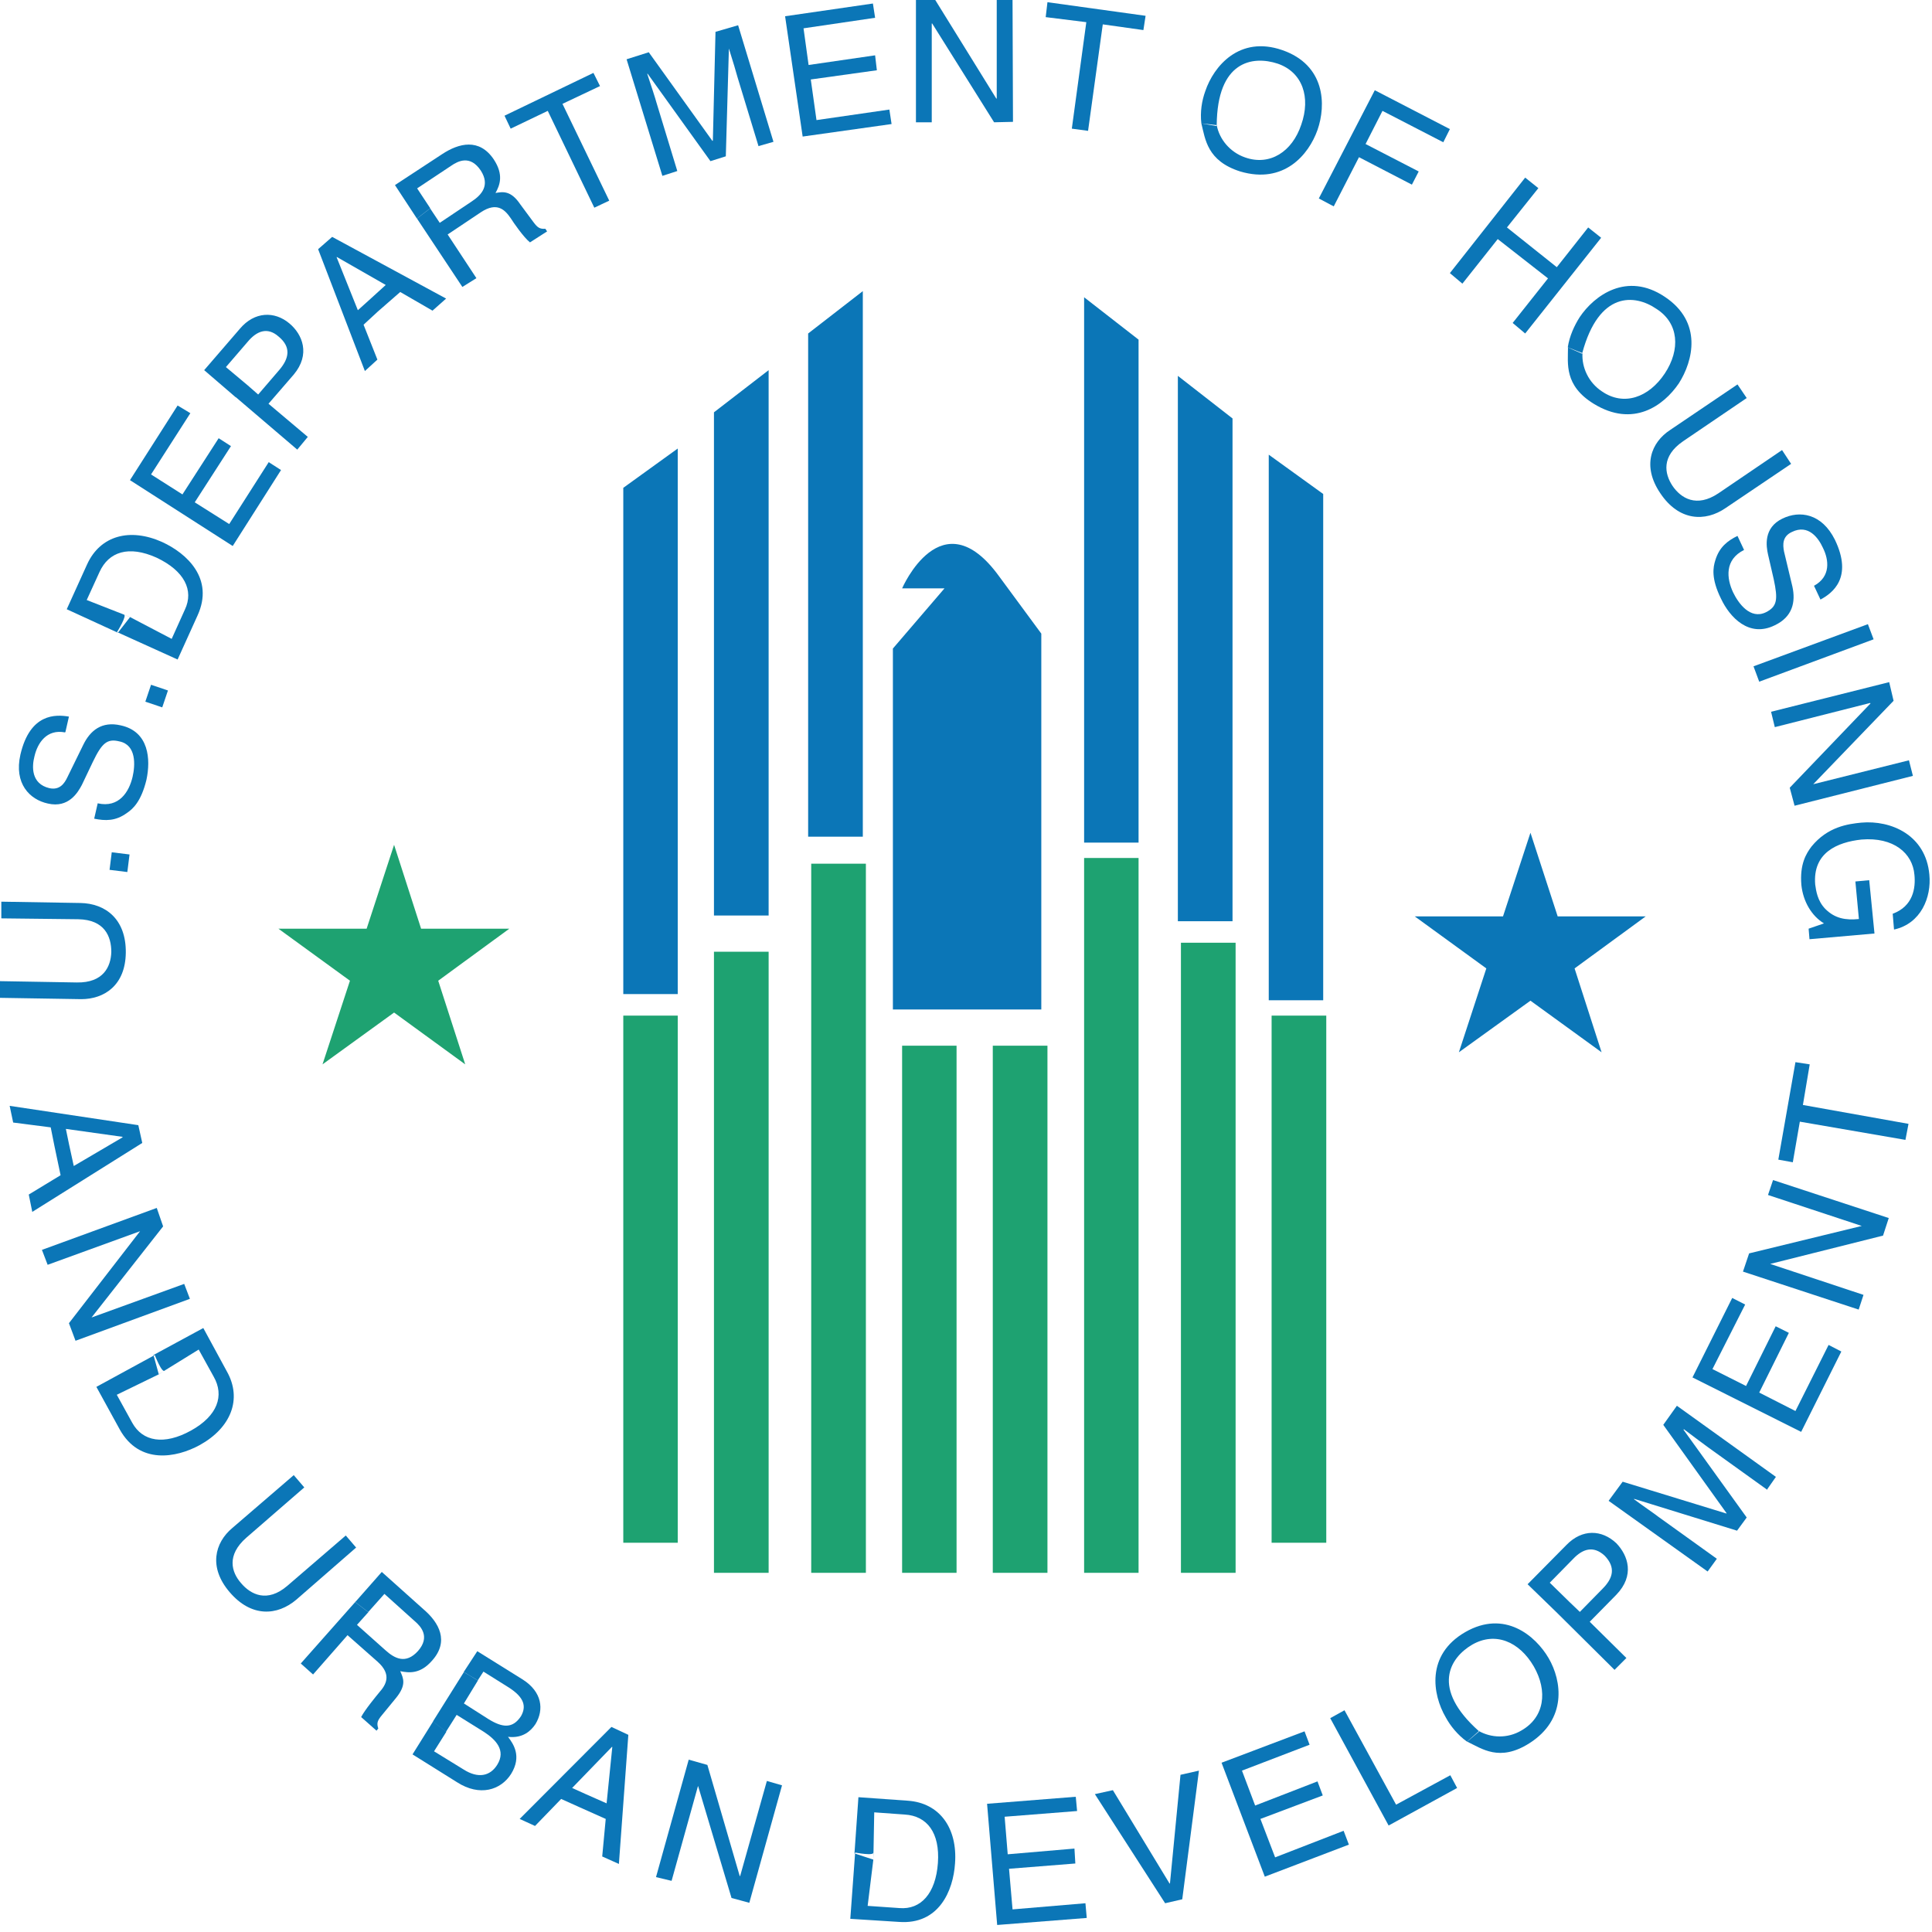
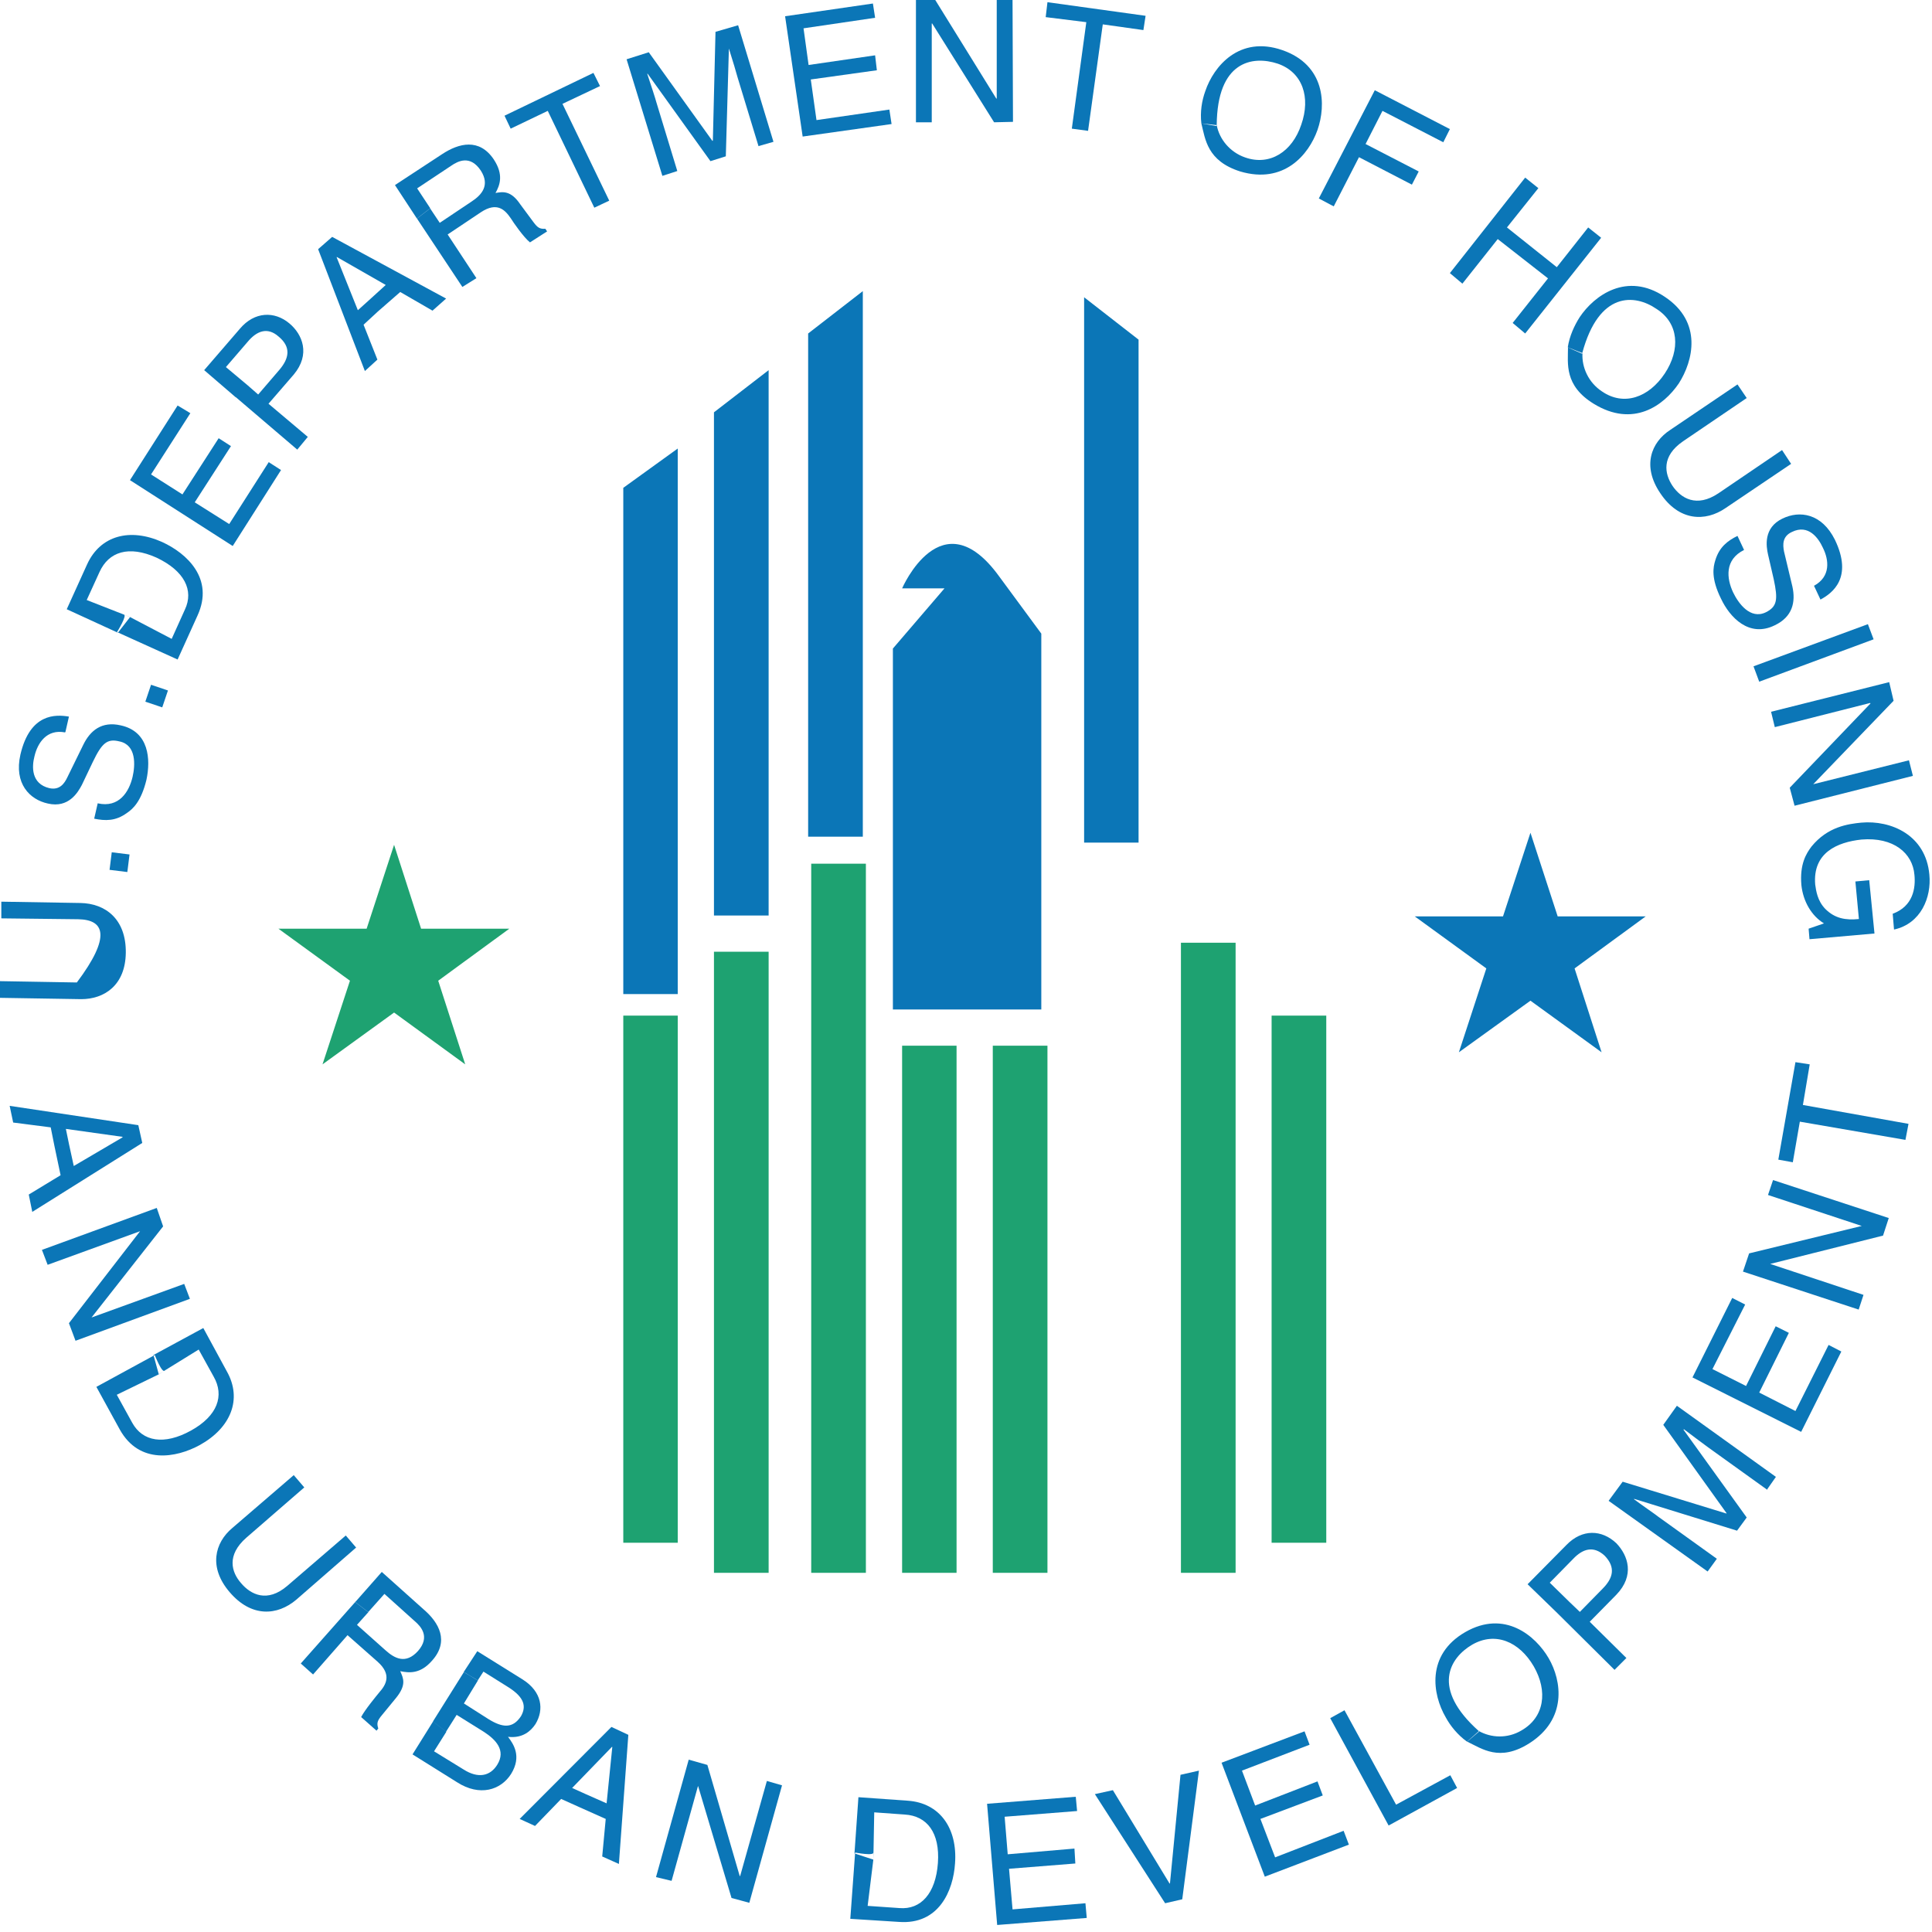
<svg xmlns="http://www.w3.org/2000/svg" width="88" height="88" viewBox="0 0 88 88" fill="none">
  <g clip-path="url(#clip0_4146_930)">
    <path fill-rule="evenodd" clip-rule="evenodd" d="M30.87 46.26V70.27H28.39V46.26H30.87Z" fill="#1EA271" />
    <path fill-rule="evenodd" clip-rule="evenodd" d="M35.01 43.35V71.64H32.52V43.35H35.01Z" fill="#1EA271" />
    <path fill-rule="evenodd" clip-rule="evenodd" d="M39.44 39.34V71.64H36.95V39.34H39.44Z" fill="#1EA271" />
    <path fill-rule="evenodd" clip-rule="evenodd" d="M43.57 47.63V71.64H41.09V47.63H43.57Z" fill="#1EA271" />
    <path fill-rule="evenodd" clip-rule="evenodd" d="M47.71 47.63V71.64H45.22V47.63H47.71Z" fill="#1EA271" />
-     <path fill-rule="evenodd" clip-rule="evenodd" d="M51.86 39.08V71.64H49.38V39.08H51.86Z" fill="#1EA271" />
    <path fill-rule="evenodd" clip-rule="evenodd" d="M56.28 42.94V71.64H53.79V42.94H56.28Z" fill="#1EA271" />
    <path fill-rule="evenodd" clip-rule="evenodd" d="M60.41 46.26V70.27H57.92V46.26H60.41Z" fill="#1EA271" />
    <path fill-rule="evenodd" clip-rule="evenodd" d="M30.87 20.43V45.28H28.39V22.22L30.87 20.43Z" fill="#0B76B7" />
    <path fill-rule="evenodd" clip-rule="evenodd" d="M35.01 16.86V41.7H32.52V18.78L35.01 16.86Z" fill="#0B76B7" />
    <path fill-rule="evenodd" clip-rule="evenodd" d="M39.3 13.26V38.11H36.81V15.19L39.3 13.26Z" fill="#0B76B7" />
-     <path fill-rule="evenodd" clip-rule="evenodd" d="M57.79 20.71V45.56H60.27V22.5L57.79 20.71Z" fill="#0B76B7" />
-     <path fill-rule="evenodd" clip-rule="evenodd" d="M53.65 17.12V41.96H56.14V19.06L53.65 17.12Z" fill="#0B76B7" />
    <path fill-rule="evenodd" clip-rule="evenodd" d="M49.38 13.54V38.38H51.86V15.47L49.38 13.54Z" fill="#0B76B7" />
    <path fill-rule="evenodd" clip-rule="evenodd" d="M40.67 45.98H47.43V28.86L45.5 26.24C42.88 22.64 41.09 26.8 41.09 26.8H43.02L40.67 29.54V45.98Z" fill="#0B76B7" />
    <path fill-rule="evenodd" clip-rule="evenodd" d="M14.69 48.48L15.94 44.67L12.68 42.3H16.7L17.95 38.48L19.18 42.3H23.2L19.96 44.67L21.19 48.48L17.95 46.12L14.69 48.48Z" fill="#1EA271" />
    <path fill-rule="evenodd" clip-rule="evenodd" d="M66.45 47.93L67.7 44.11L64.44 41.74H68.46L69.71 37.93L70.95 41.74H74.96L71.72 44.11L72.95 47.93L69.71 45.58L66.45 47.93Z" fill="#0B76B7" />
-     <path fill-rule="evenodd" clip-rule="evenodd" d="M0.06 41.07L3.66 41.13C4.81 41.15 5.75 41.87 5.73 43.4C5.71 44.89 4.74 45.51 3.7 45.51L0 45.45V44.69L3.5 44.75C4.71 44.77 5.05 44.03 5.07 43.36C5.07 42.66 4.77 41.89 3.56 41.87L0.06 41.83V41.07Z" fill="#0B76B7" />
+     <path fill-rule="evenodd" clip-rule="evenodd" d="M0.06 41.07L3.66 41.13C4.81 41.15 5.75 41.87 5.73 43.4C5.71 44.89 4.74 45.51 3.7 45.51L0 45.45V44.69L3.5 44.75C5.07 42.66 4.77 41.89 3.56 41.87L0.06 41.83V41.07Z" fill="#0B76B7" />
    <path fill-rule="evenodd" clip-rule="evenodd" d="M5.9 38.92L5.8 39.72L4.99 39.62L5.09 38.82L5.9 38.92Z" fill="#0B76B7" />
    <path fill-rule="evenodd" clip-rule="evenodd" d="M2.96 33.36C2.13 33.2 1.71 33.84 1.57 34.45C1.45 34.91 1.41 35.7 2.25 35.9C2.71 36 2.93 35.7 3.07 35.4L3.79 33.93C4.11 33.27 4.64 32.84 5.5 33.04C6.79 33.32 6.87 34.59 6.67 35.52C6.43 36.51 6.05 36.85 5.78 37.03C5.26 37.41 4.79 37.39 4.29 37.29L4.45 36.59C5.42 36.81 5.88 36.07 6.04 35.38C6.16 34.86 6.22 33.93 5.44 33.77C4.88 33.63 4.64 33.85 4.23 34.7L3.73 35.75C3.55 36.09 3.13 36.82 2.18 36.6C1.35 36.42 0.63 35.69 0.93 34.37C1.37 32.48 2.54 32.54 3.14 32.64L2.98 33.34L2.96 33.36Z" fill="#0B76B7" />
    <path fill-rule="evenodd" clip-rule="evenodd" d="M7.65 31.45L7.39 32.22L6.62 31.96L6.88 31.19L7.65 31.45Z" fill="#0B76B7" />
    <path fill-rule="evenodd" clip-rule="evenodd" d="M5.94 28.11L3.95 27.33L4.53 26.06C4.95 25.13 5.86 24.83 7.13 25.4C8.4 26 8.84 26.89 8.42 27.77L7.82 29.1L5.93 28.11L5.63 27.99C5.83 27.99 5.33 28.79 5.33 28.79L8.09 30.04L9 28.03C9.76 26.36 8.52 25.21 7.39 24.69C5.92 24.03 4.57 24.39 3.97 25.7L3.04 27.75L5.37 28.82L5.93 28.1L5.94 28.11Z" fill="#0B76B7" />
    <path fill-rule="evenodd" clip-rule="evenodd" d="M12.8 21.41L10.6 24.87L5.92 21.87L8.09 18.47L8.67 18.82L6.88 21.61L8.31 22.52L9.96 19.96L10.52 20.32L8.87 22.88L10.44 23.87L12.24 21.05L12.8 21.41Z" fill="#0B76B7" />
    <path fill-rule="evenodd" clip-rule="evenodd" d="M10.73 18.09L9.3 16.86L10.93 14.97C11.59 14.19 12.5 14.16 13.18 14.73C13.78 15.23 14.15 16.14 13.38 17.06L12.23 18.39L14.02 19.9L13.54 20.48L10.74 18.09L11.28 17.55L11.76 17.97L12.73 16.84C13.17 16.32 13.27 15.81 12.69 15.33C12.17 14.87 11.68 15.09 11.28 15.57L10.29 16.72L11.28 17.55L10.74 18.09H10.73Z" fill="#0B76B7" />
    <path fill-rule="evenodd" clip-rule="evenodd" d="M16.8 13.68L17.57 12.98L15.35 11.71H15.33L16.3 14.13L16.8 13.68L17.21 14.19L16.56 14.79L17.19 16.38L16.62 16.9L14.49 11.35L15.13 10.79L20.32 13.6L19.7 14.15L18.23 13.3L17.21 14.19L16.8 13.68Z" fill="#0B76B7" />
    <path fill-rule="evenodd" clip-rule="evenodd" d="M18.98 9.94L17.99 8.43L20.14 7.02C20.9 6.52 21.83 6.28 22.49 7.26C22.95 7.96 22.77 8.43 22.57 8.79C22.91 8.73 23.27 8.67 23.7 9.31L24.3 10.12C24.48 10.36 24.58 10.44 24.84 10.42L24.92 10.54L24.14 11.04C23.86 10.82 23.38 10.13 23.27 9.95C23.01 9.57 22.65 9.17 21.9 9.67L20.39 10.68L21.7 12.67L21.06 13.07L18.99 9.95L19.59 9.49L20.03 10.15L21.48 9.18C21.94 8.88 22.33 8.44 21.9 7.77C21.42 7.05 20.87 7.33 20.55 7.55L19 8.58L19.6 9.49L19 9.95L18.98 9.94Z" fill="#0B76B7" />
    <path fill-rule="evenodd" clip-rule="evenodd" d="M22.98 5.27L27.03 3.32L27.33 3.92L25.62 4.73L27.75 9.14L27.07 9.46L24.95 5.05L23.26 5.86L22.98 5.27Z" fill="#0B76B7" />
    <path fill-rule="evenodd" clip-rule="evenodd" d="M34.55 6.66L33.6 3.54C33.56 3.38 33.36 2.71 33.2 2.21L33.06 7.12L32.36 7.34L29.5 3.36H29.48C29.64 3.84 29.86 4.51 29.9 4.67L30.85 7.79L30.17 8.01L28.54 2.7L29.55 2.38L32.45 6.42L32.47 6.4L32.59 1.45L33.62 1.15L35.23 6.46L34.53 6.66H34.55Z" fill="#0B76B7" />
    <path fill-rule="evenodd" clip-rule="evenodd" d="M40.61 5.65L36.56 6.22L35.76 0.74L39.76 0.16L39.86 0.81L36.6 1.29L36.83 2.96L39.86 2.52L39.94 3.2L36.93 3.62L37.19 5.47L40.51 4.99L40.61 5.65Z" fill="#0B76B7" />
    <path fill-rule="evenodd" clip-rule="evenodd" d="M45.4 0H46.12L46.14 5.55L45.28 5.57L42.46 1.07H42.44V5.57H41.72V0H42.6L45.38 4.49H45.4V0Z" fill="#0B76B7" />
    <path fill-rule="evenodd" clip-rule="evenodd" d="M47.71 0.1L52.18 0.72L52.08 1.37L50.23 1.11L49.56 5.96L48.82 5.86L49.48 1.01L47.63 0.78L47.71 0.1Z" fill="#0B76B7" />
    <path fill-rule="evenodd" clip-rule="evenodd" d="M55.42 5.7C55.54 6.34 56.02 6.93 56.71 7.17C57.84 7.57 58.86 6.91 59.27 5.68C59.71 4.43 59.33 3.29 58.2 2.9C57.05 2.52 55.44 2.78 55.42 5.7L54.72 5.62C54.66 5.1 54.74 4.59 54.9 4.15C55.28 3.02 56.45 1.61 58.4 2.28C60.37 2.96 60.41 4.78 60.01 5.92C59.61 7.05 58.48 8.4 56.49 7.81C54.98 7.33 54.9 6.34 54.72 5.62L55.4 5.74L55.42 5.7Z" fill="#0B76B7" />
    <path fill-rule="evenodd" clip-rule="evenodd" d="M60.75 9.4L60.07 9.04L62.62 4.11L66.04 5.88L65.74 6.48L62.97 5.05L62.2 6.56L64.62 7.81L64.31 8.41L61.9 7.16L60.75 9.4Z" fill="#0B76B7" />
    <path fill-rule="evenodd" clip-rule="evenodd" d="M72.34 10.36L72.93 10.83L69.47 15.19L68.9 14.71L70.51 12.68L68.22 10.89L66.61 12.92L66.04 12.44L69.47 8.09L70.07 8.57L68.64 10.36L70.91 12.17L72.34 10.36Z" fill="#0B76B7" />
    <path fill-rule="evenodd" clip-rule="evenodd" d="M81.58 21.13L78.6 23.14C77.67 23.78 76.47 23.74 75.62 22.46C74.79 21.23 75.2 20.15 76.08 19.58L79.14 17.51L79.56 18.13L76.66 20.1C75.67 20.78 75.81 21.57 76.18 22.13C76.56 22.69 77.27 23.14 78.27 22.47L81.17 20.5L81.59 21.14L81.58 21.13Z" fill="#0B76B7" />
    <path fill-rule="evenodd" clip-rule="evenodd" d="M82.63 26.68C83.39 26.26 83.31 25.51 83.03 24.95C82.83 24.51 82.37 23.86 81.62 24.23C81.18 24.43 81.2 24.81 81.26 25.12L81.64 26.71C81.8 27.43 81.64 28.1 80.84 28.48C79.67 29.06 78.79 28.12 78.39 27.27C77.93 26.34 78.03 25.84 78.13 25.52C78.31 24.92 78.69 24.63 79.14 24.41L79.44 25.05C78.55 25.49 78.64 26.34 78.94 26.98C79.18 27.48 79.72 28.23 80.43 27.89C80.95 27.63 80.99 27.31 80.79 26.38L80.53 25.25C80.45 24.89 80.31 24.04 81.19 23.62C81.97 23.24 82.98 23.38 83.58 24.59C84.41 26.32 83.46 27.02 82.92 27.31L82.62 26.67L82.63 26.68Z" fill="#0B76B7" />
    <path fill-rule="evenodd" clip-rule="evenodd" d="M80.13 31.05L79.87 30.35L85.08 28.43L85.34 29.12L80.13 31.05Z" fill="#0B76B7" />
    <path fill-rule="evenodd" clip-rule="evenodd" d="M86.95 34.63L87.13 35.34L81.74 36.7L81.52 35.88L85.2 32.04L85.18 32.02L80.84 33.12L80.67 32.42L86.05 31.07L86.25 31.92L82.59 35.72L86.95 34.63Z" fill="#0B76B7" />
    <path fill-rule="evenodd" clip-rule="evenodd" d="M85.14 40.09L85.38 42.52L82.42 42.78L82.38 42.3L83.08 42.06C82.52 41.72 82.13 41.07 82.05 40.31C81.97 39.36 82.27 38.88 82.51 38.56C83.25 37.65 84.18 37.53 84.78 37.47C86.13 37.35 87.72 38.03 87.88 39.84C87.98 40.87 87.5 42.07 86.27 42.34L86.21 41.62C87.14 41.28 87.26 40.45 87.2 39.85C87.12 38.86 86.25 38.12 84.79 38.24C83.68 38.36 82.56 38.84 82.68 40.29C82.72 40.57 82.78 41.03 83.14 41.4C83.58 41.84 84.07 41.92 84.67 41.86L84.51 40.15L85.15 40.09H85.14Z" fill="#0B76B7" />
    <path fill-rule="evenodd" clip-rule="evenodd" d="M8.39 58.48L8.65 59.16L3.44 61.07L3.14 60.27L6.38 56.08L2.17 57.61L1.91 56.93L7.14 55.02L7.43 55.86L4.17 60.01L8.39 58.48Z" fill="#0B76B7" />
    <path fill-rule="evenodd" clip-rule="evenodd" d="M16.22 70.49L13.5 72.86C12.63 73.6 11.45 73.68 10.46 72.52C9.49 71.39 9.78 70.27 10.58 69.6L13.38 67.19L13.86 67.75L11.22 70.04C10.31 70.84 10.54 71.61 10.98 72.11C11.42 72.63 12.17 73.02 13.09 72.23L15.75 69.94L16.23 70.5L16.22 70.49Z" fill="#0B76B7" />
    <path fill-rule="evenodd" clip-rule="evenodd" d="M19.72 78.42L18.79 79.91L20.82 81.18C21.85 81.84 22.81 81.54 23.28 80.8C23.78 79.99 23.38 79.43 23.14 79.11C23.82 79.19 24.19 78.83 24.39 78.53C24.79 77.87 24.69 77.06 23.81 76.5L21.74 75.21L21.12 76.16L21.76 76.54L22.02 76.14L23.17 76.86C23.89 77.32 23.98 77.73 23.73 78.17C23.35 78.75 22.88 78.69 22.26 78.31L21.13 77.59L21.77 76.54L21.13 76.16L19.72 78.41L20.32 78.87L20.8 78.11L22.05 78.89C22.57 79.23 23.06 79.72 22.65 80.38C22.33 80.9 21.78 81.02 21.12 80.6L19.77 79.77L20.33 78.88L19.73 78.42H19.72Z" fill="#0B76B7" />
    <path fill-rule="evenodd" clip-rule="evenodd" d="M34.93 81.12L35.62 81.32L34.13 86.67L33.32 86.45L31.8 81.36H31.79L30.59 85.67L29.88 85.5L31.37 80.15L32.22 80.39L33.69 85.44L33.71 85.46L34.93 81.12Z" fill="#0B76B7" />
    <path fill-rule="evenodd" clip-rule="evenodd" d="M49.5 87.36L45.42 87.68L44.96 82.16L49 81.84L49.06 82.49L45.76 82.75L45.9 84.46L48.94 84.2L48.98 84.88L45.96 85.12L46.12 86.97L49.44 86.69L49.5 87.36Z" fill="#0B76B7" />
    <path fill-rule="evenodd" clip-rule="evenodd" d="M53.77 80.84L54.61 80.65L53.85 86.51L53.07 86.69L49.87 81.72L50.69 81.54L53.27 85.79H53.29L53.77 80.84Z" fill="#0B76B7" />
    <path fill-rule="evenodd" clip-rule="evenodd" d="M61.44 84.02L57.61 85.48L55.64 80.29L59.42 78.86L59.65 79.47L56.57 80.65L57.17 82.24L60.01 81.14L60.25 81.78L57.41 82.85L58.08 84.6L61.2 83.39L61.44 84.02Z" fill="#0B76B7" />
    <path fill-rule="evenodd" clip-rule="evenodd" d="M63.59 82.2L66.06 80.86L66.37 81.44L63.25 83.15L60.59 78.26L61.24 77.9L63.59 82.2Z" fill="#0B76B7" />
    <path fill-rule="evenodd" clip-rule="evenodd" d="M80.47 67.84L77.81 65.93C77.67 65.83 77.11 65.41 76.7 65.1L76.68 65.12L79.56 69.12L79.12 69.72L74.43 68.27V68.29C74.83 68.59 75.42 68.99 75.54 69.09L78.2 71L77.78 71.58L73.27 68.36L73.91 67.49L78.64 68.94V68.92L75.76 64.9L76.38 64.03L80.89 67.27L80.47 67.87V67.84Z" fill="#0B76B7" />
    <path fill-rule="evenodd" clip-rule="evenodd" d="M83.87 61.56L82.04 65.22L77.09 62.74L78.9 59.12L79.49 59.42L78 62.36L79.53 63.13L80.88 60.41L81.48 60.71L80.13 63.43L81.78 64.27L83.29 61.26L83.87 61.56Z" fill="#0B76B7" />
    <path fill-rule="evenodd" clip-rule="evenodd" d="M80.53 54.43L80.76 53.75L86.03 55.48L85.77 56.28L80.63 57.57L84.88 58.98L84.66 59.65L79.39 57.92L79.67 57.09L84.8 55.84L80.53 54.43Z" fill="#0B76B7" />
    <path fill-rule="evenodd" clip-rule="evenodd" d="M81 52.82L81.78 48.38L82.43 48.48L82.12 50.33L86.93 51.19L86.79 51.92L81.98 51.09L81.66 52.94L81 52.82Z" fill="#0B76B7" />
    <path fill-rule="evenodd" clip-rule="evenodd" d="M72.08 16.08C72.04 16.74 72.36 17.43 72.97 17.83C73.96 18.51 75.1 18.11 75.83 17.01C76.55 15.92 76.47 14.72 75.45 14.07C74.46 13.39 72.83 13.26 72.07 16.08L71.41 15.82C71.49 15.3 71.71 14.83 71.95 14.45C72.61 13.46 74.1 12.36 75.83 13.52C77.56 14.67 77.12 16.44 76.47 17.46C75.77 18.49 74.38 19.49 72.59 18.39C71.24 17.56 71.42 16.56 71.42 15.83L72.06 16.11L72.08 16.09V16.08Z" fill="#0B76B7" />
    <path fill-rule="evenodd" clip-rule="evenodd" d="M67.35 78.84C67.91 79.16 68.66 79.2 69.3 78.82C70.35 78.22 70.51 77.03 69.86 75.9C69.2 74.77 68.11 74.31 67.06 74.91C66.03 75.51 65.17 76.9 67.36 78.85L66.82 79.33C66.4 79.03 66.06 78.61 65.85 78.22C65.25 77.19 64.94 75.38 66.74 74.34C68.53 73.31 69.94 74.5 70.54 75.53C71.14 76.56 71.39 78.31 69.65 79.41C68.3 80.26 67.5 79.65 66.83 79.33L67.37 78.87V78.85L67.35 78.84Z" fill="#0B76B7" />
    <path fill-rule="evenodd" clip-rule="evenodd" d="M70.93 73.47L69.58 72.16L71.35 70.37C72.07 69.63 72.96 69.67 73.62 70.29C74.16 70.85 74.47 71.76 73.62 72.64L72.41 73.87L74.08 75.52L73.54 76.06L70.94 73.48L71.5 72.98L71.96 73.42L72.99 72.37C73.47 71.89 73.61 71.4 73.09 70.86C72.57 70.38 72.08 70.56 71.66 71L70.59 72.09L71.5 72.98L70.94 73.48L70.93 73.47Z" fill="#0B76B7" />
    <path fill-rule="evenodd" clip-rule="evenodd" d="M39.78 84.7L39.82 82.55L41.21 82.65C42.22 82.71 42.82 83.47 42.72 84.86C42.62 86.25 41.94 86.99 40.97 86.91L39.52 86.81L39.78 84.7V84.36C39.86 84.56 38.95 84.38 38.95 84.38L38.73 87.4L40.94 87.54C42.77 87.68 43.42 86.11 43.5 84.88C43.62 83.27 42.8 82.12 41.35 82.02L39.1 81.86L38.92 84.42L39.77 84.7H39.78Z" fill="#0B76B7" />
    <path fill-rule="evenodd" clip-rule="evenodd" d="M16.2 72.95L17.39 71.6L19.3 73.31C20 73.91 20.47 74.76 19.68 75.64C19.14 76.26 18.63 76.2 18.23 76.12C18.37 76.44 18.53 76.74 18.03 77.35L17.39 78.13C17.19 78.37 17.15 78.49 17.23 78.73L17.15 78.83L16.45 78.21C16.61 77.89 17.15 77.24 17.28 77.08C17.58 76.74 17.86 76.28 17.2 75.69L15.83 74.48L14.26 76.27L13.7 75.77L16.18 72.97L16.78 73.43L16.26 74.01L17.55 75.16C17.97 75.54 18.48 75.82 19.04 75.2C19.6 74.56 19.18 74.09 18.9 73.85L17.51 72.6L16.77 73.43L16.17 72.97L16.2 72.95Z" fill="#0B76B7" />
    <path fill-rule="evenodd" clip-rule="evenodd" d="M26.68 81.72L27.63 82.14L27.89 79.57H27.87L26.06 81.44L26.68 81.72L26.36 82.3L25.56 81.94L24.37 83.17L23.67 82.85L27.85 78.66L28.62 79.02L28.19 84.9L27.43 84.56L27.59 82.85L26.36 82.3L26.68 81.72Z" fill="#0B76B7" />
    <path fill-rule="evenodd" clip-rule="evenodd" d="M3.14 52.1L3.36 53.11L5.59 51.8L5.57 51.78L3 51.42L3.14 52.1L2.48 52.2L2.31 51.35L0.6 51.13L0.44 50.37L6.3 51.25L6.48 52.06L1.47 55.2L1.31 54.41L2.76 53.53L2.48 52.2L3.14 52.1Z" fill="#0B76B7" />
    <path fill-rule="evenodd" clip-rule="evenodd" d="M7.22 62.6L9.05 61.47L9.73 62.7C10.23 63.57 9.91 64.49 8.7 65.16C7.47 65.84 6.49 65.66 6.02 64.8L5.32 63.53L7.23 62.6L7.51 62.42C7.39 62.6 7.05 61.72 7.05 61.72L4.39 63.17L5.46 65.12C6.35 66.71 8.02 66.41 9.1 65.82C10.51 65.04 11.05 63.73 10.33 62.46L9.26 60.49L6.99 61.72L7.23 62.59L7.22 62.6Z" fill="#0B76B7" />
  </g>
  <defs>
    <clipPath id="clip0_4146_930">
      <rect width="87.87" height="87.68" fill="white" />
    </clipPath>
  </defs>
</svg>